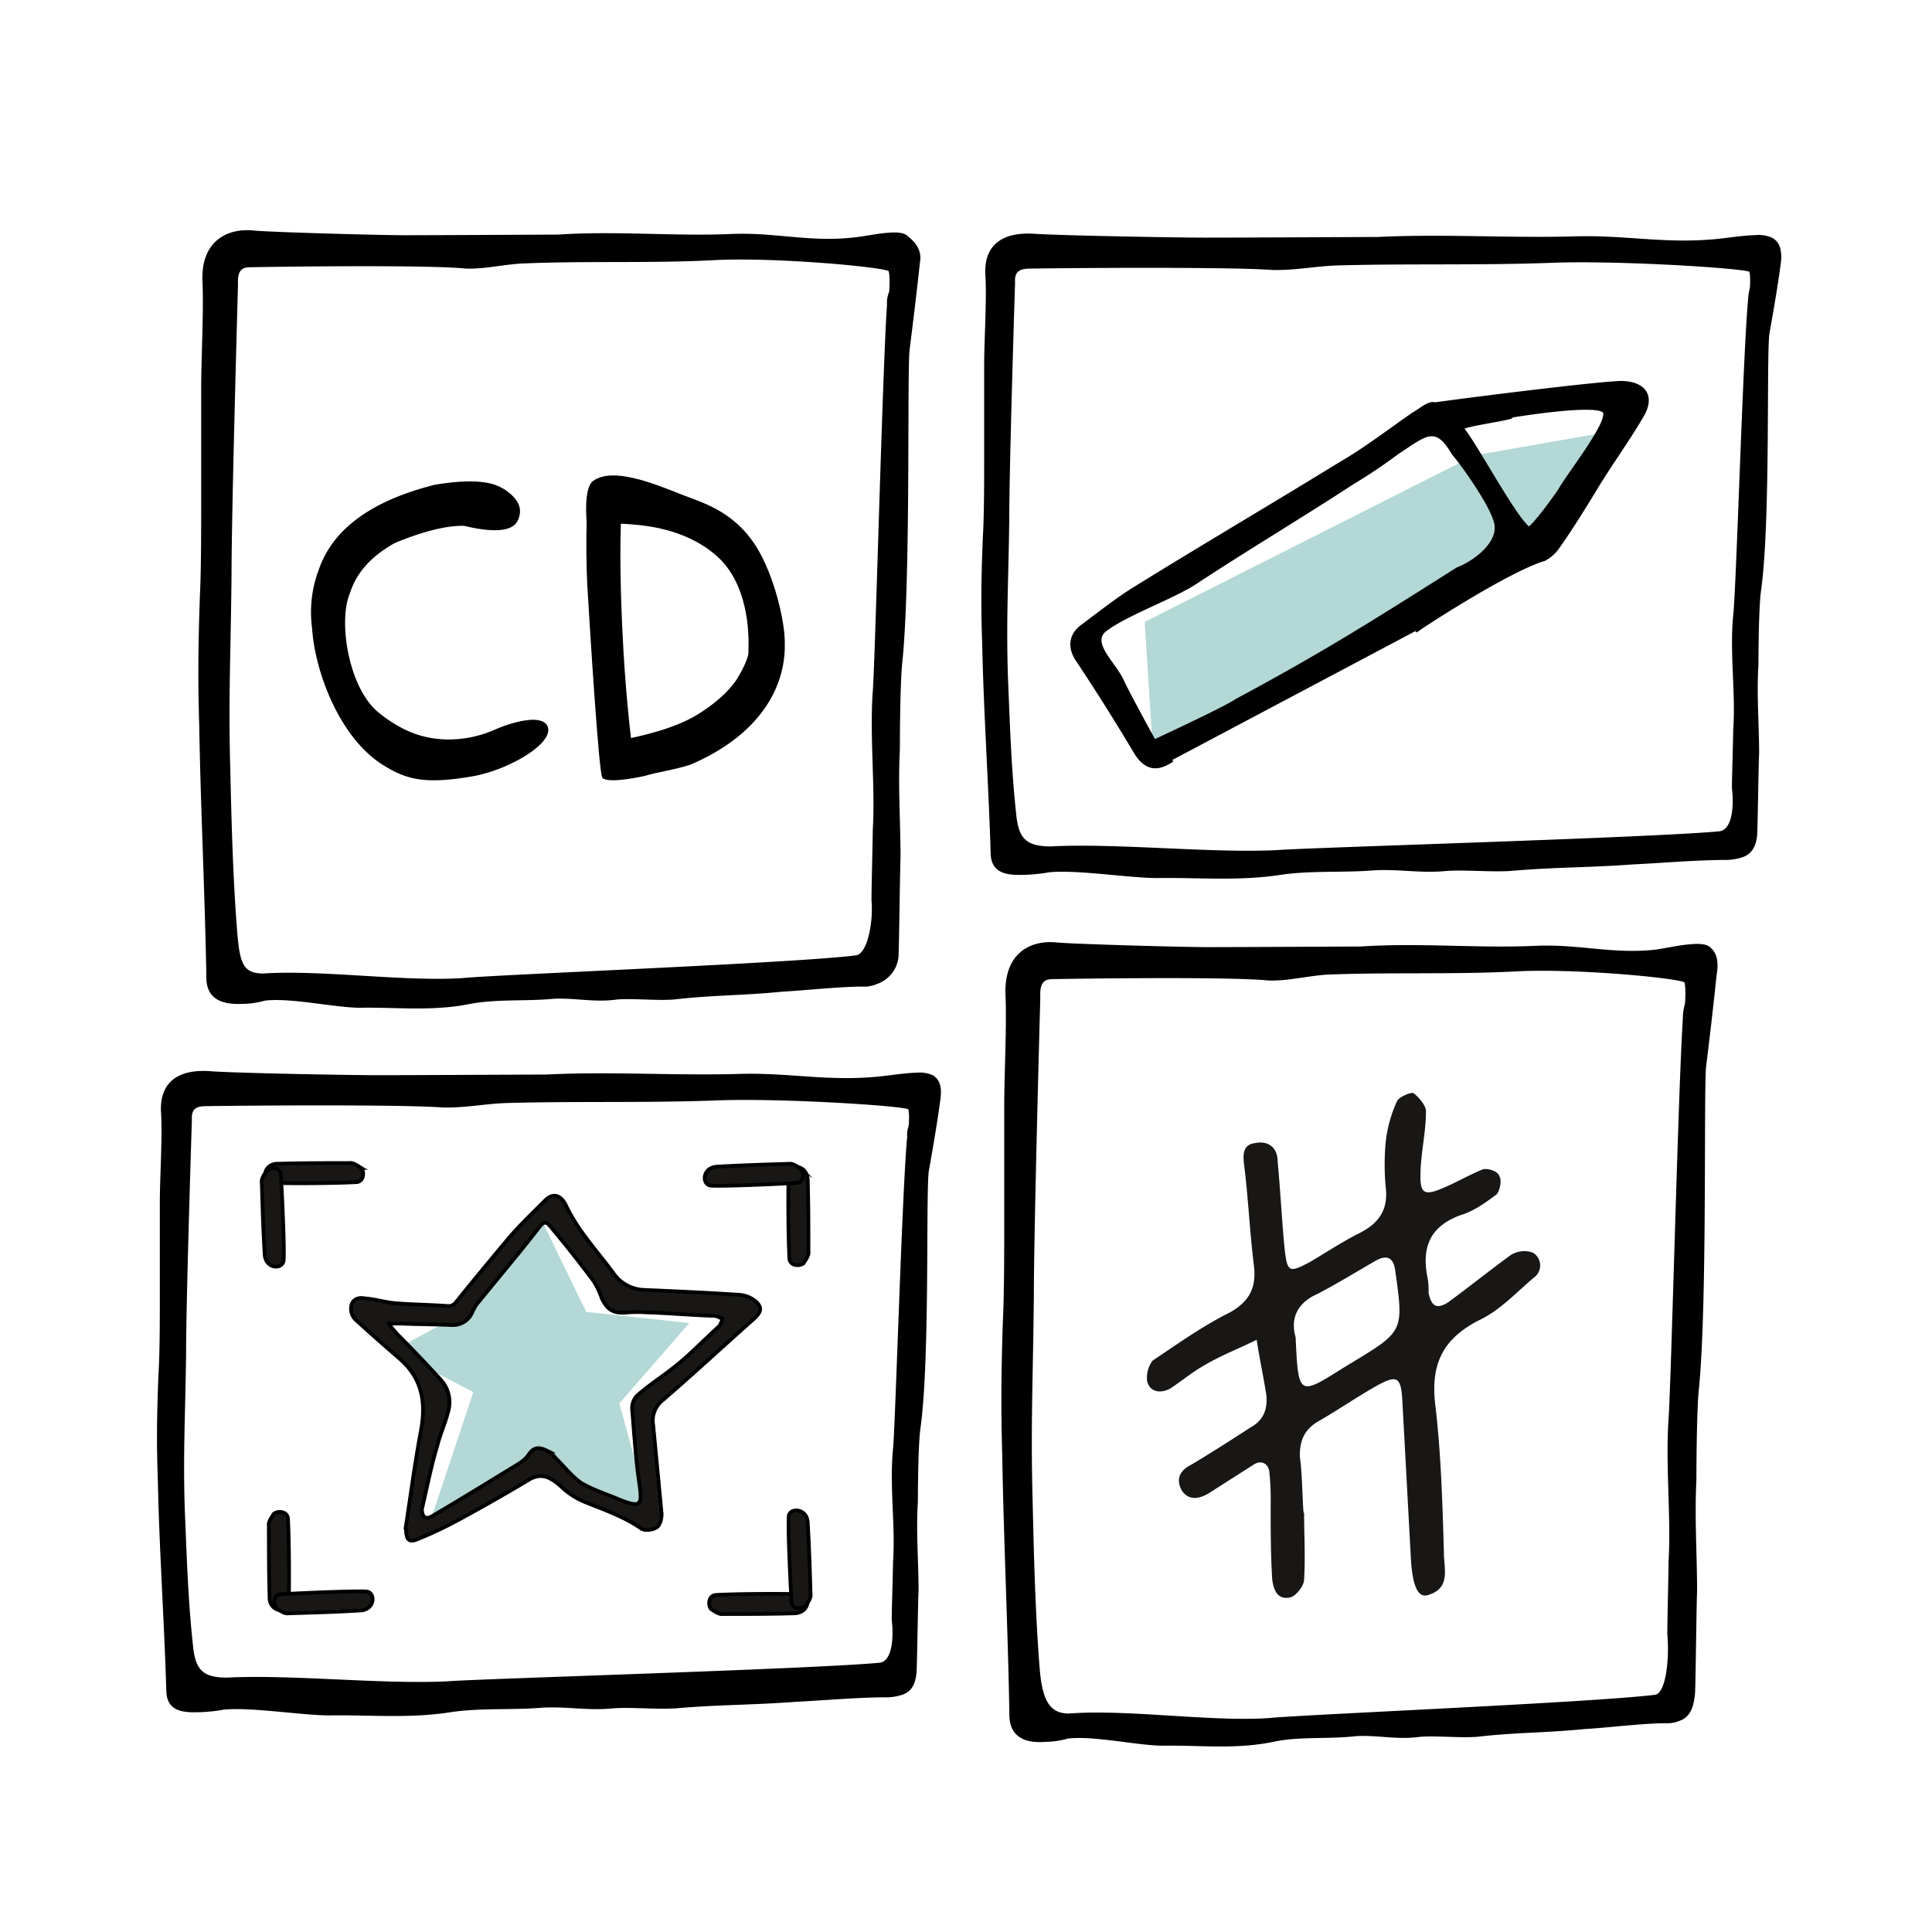
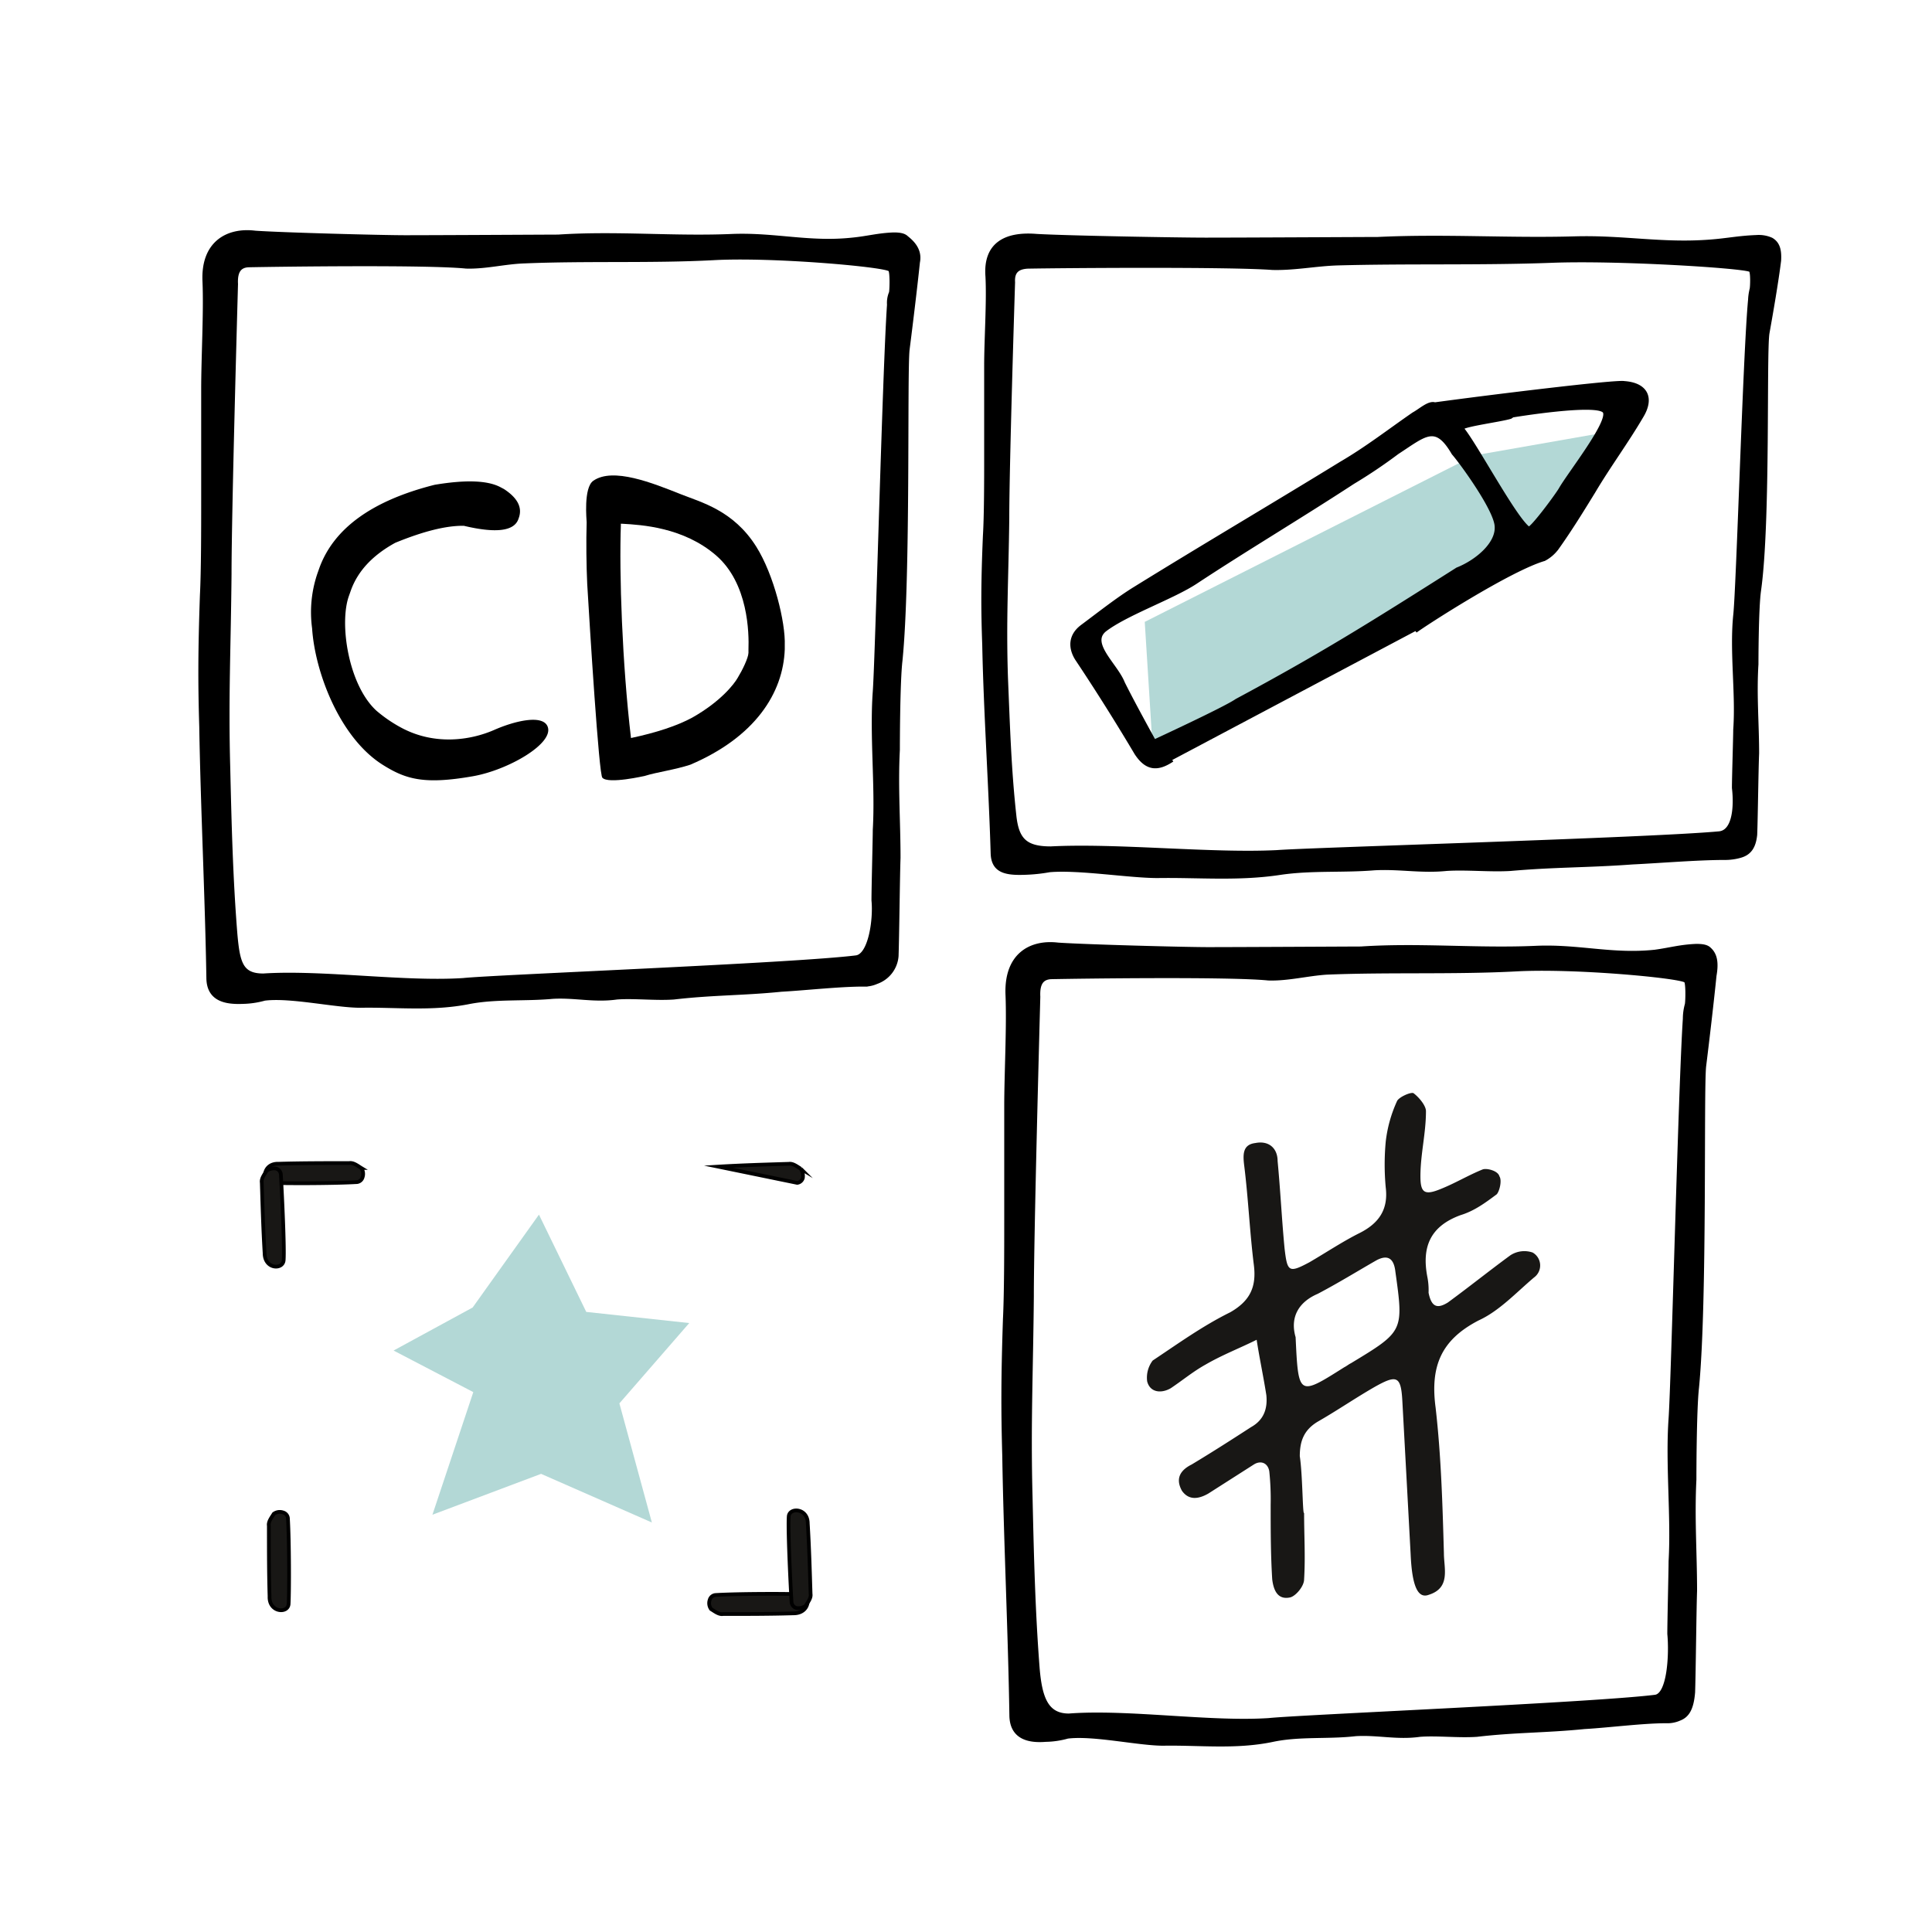
<svg xmlns="http://www.w3.org/2000/svg" id="LÖSUNGEN" viewBox="0 0 520 520">
  <defs>
    <style>.cls-1,.cls-5{fill:#b3d8d6;}.cls-2,.cls-3{stroke:#000;stroke-miterlimit:10;}.cls-2,.cls-3,.cls-4,.cls-5{fill-rule:evenodd;}.cls-3,.cls-4{fill:#181715;}</style>
  </defs>
  <path class="cls-1" d="M127.21,351.92l17.85-25,12.73,26.18,27.72,3-18.8,21.62,8.74,32.06-29.82-13.09-29.24,11,11-33-21.46-11.19Z" />
-   <path class="cls-2" d="M250.92,289.89a8,8,0,0,0-3.84-.7c-4.7.18-7.66.87-12.37,1.22-12.72,1-22.83-1.22-35.55-.87-17.43.52-34.51-.7-52.11.17-1.75,0-36.26.18-45.49.18-7,0-36.6-.52-44.62-1.05-8.19-.69-13.77,2.27-13.07,11,.35,6.79-.35,17.06-.35,23.85v24.89c0,5.92,0,15.5-.35,21.07-.52,12.53-.52,19.67-.17,29.24.35,17.76,1.74,38.12,2.26,56.23.18,4.7,3.31,5.4,8.37,5.22a42.5,42.5,0,0,0,6.62-.7c7.67-.69,21.09,1.57,28.58,1.57,10.81-.17,21.44.87,32.42-.87,8.19-1.22,16.73-.52,24.75-1.22,6.62-.35,12.37.87,19,.18,5.05-.35,11.5.34,16.9,0,11.51-1,20.57-.87,32.07-1.74,7-.35,17.25-1.22,24.23-1.22a13.39,13.39,0,0,0,4-.52h0c2.62-.7,3.66-2.44,4-5.75.18-4,.35-17.93.53-21.93,0-8-.7-15.67-.18-24,0,0,0-15,.7-19.84,2.61-18.63,1.39-64.24,2.26-69.28,1-5.57,2.44-13.93,3.14-19.5C253,292.67,252.49,290.93,250.92,289.89ZM244.67,306c-1.38,14.46-3.12,76.1-3.81,84-1,9.82.69,20.84,0,30.48,0,1.89-.35,12.74-.35,15.5.52,4.3.35,11.7-3.81,12.05-18.38,1.72-107.52,4.3-116.36,5-17.34.86-42-1.89-59.3-1-6.59,0-8.85-2.24-9.54-8.61-1.39-12.4-1.73-24.45-2.25-36.68-.53-15.49.17-26.86.34-42.7,0-13.43,1.39-57.51,1.56-62.67-.17-2.76,1-4,3.64-4.13,9.37-.18,53.07-.52,64.34.34,5.72.17,11.44-1,17.16-1.2,18.39-.52,38,0,56.19-.69,17.16-.69,49.94,1.37,52.19,2.41.7,0,.52,4.65.35,5.16A7,7,0,0,0,244.67,306Z" />
  <path class="cls-2" d="M476.79,64.46a8.28,8.28,0,0,0-4-.7c-4.88.18-7.84.87-12.54,1.22-12.9,1-23.18-1.22-36.26-.87-17.77.52-35.2-.7-53.15.17-1.75,0-36.78.18-46.36.18-7.15,0-37.13-.52-45.49-1-8.37-.69-13.94,2.27-13.25,11,.35,6.79-.35,17.06-.35,23.85v24.89c0,5.92,0,15.49-.34,21.07-.53,12.53-.53,19.67-.18,29.24.35,17.76,1.74,38.12,2.27,56.23.17,4.7,3.48,5.39,8.54,5.22a44.68,44.68,0,0,0,6.79-.7c7.85-.69,21.44,1.57,29.11,1.57,11.15-.17,21.79.87,33.11-.87,8.37-1.22,16.91-.52,25.28-1.22,6.79-.35,12.54.87,19.34.18,5.23-.35,11.85.34,17.26,0,11.85-1.05,20.91-.87,32.76-1.75,7.15-.34,17.6-1.21,24.75-1.21a15.16,15.16,0,0,0,4.18-.53h0c2.62-.69,3.84-2.43,4.19-5.74.17-4,.34-17.93.52-21.93,0-8-.7-15.67-.18-24,0,0,0-15,.7-19.84,2.62-18.63,1.4-64.24,2.27-69.29,1-5.57,2.44-13.92,3.13-19.49C479.06,67.24,478.54,65.5,476.79,64.46ZM471,80.65c-1.39,14.62-3.14,76.94-4,84.95-1,9.92.7,21.06,0,30.81,0,1.91-.35,12.88-.35,15.67.53,4.35.35,11.83-4,12.18-18.83,1.74-110.15,4.35-119,5.05-17.78.87-42.88-1.92-60.83-1-6.79,0-9.06-2.27-9.76-8.71-1.39-12.53-1.74-24.72-2.26-37.08-.53-15.66.17-27.15.35-43.17,0-13.58,1.39-58.14,1.56-63.36-.17-2.79,1.05-4,3.84-4.18,9.58-.18,54.38-.52,65.88.35,5.92.17,11.85-1.05,17.6-1.22,18.82-.52,38.87,0,57.52-.7,17.6-.69,51.06,1.39,53.5,2.44.7,0,.52,4.7.35,5.22A13.8,13.8,0,0,0,471,80.65Z" />
  <path class="cls-2" d="M244,63.94c-.7-.7-1.92-.88-3.49-.88-4.36.18-7,1-11.15,1.4-11.5,1.22-20.57-1.4-32.07-1-15.86.7-31.2-.87-47.06.18-1.57,0-32.76.17-41.13.17-6.27,0-32.94-.7-40.43-1.22C61.3,61.67,54.5,65.33,55,75.77c.35,8.18-.35,20.54-.35,28.9v30.12c0,7.13,0,18.8-.34,25.41-.53,15.15-.53,23.85-.18,35.34.35,21.41,1.57,46.13,1.92,67.89.17,5.74,4.88,6.44,9.24,6.27a23.36,23.36,0,0,0,5.92-.87c7-.88,19,1.91,25.8,1.91,9.76-.17,19.34,1,29.28-1,7.32-1.4,15-.7,22.48-1.4,5.92-.35,11.15,1.05,17.25.18,4.53-.35,10.46.35,15.34,0,10.46-1.22,18.65-1.05,28.93-2.09,6.28-.35,15.69-1.39,22-1.39a8.12,8.12,0,0,0,3.66-.7h0a8.1,8.1,0,0,0,5.4-7c.18-4.88.35-21.59.53-26.46,0-9.75-.7-19-.18-29.07,0,0,0-18.11.7-24,2.26-22.45,1.22-77.64,1.92-83.73.87-6.79,2.09-16.88,2.78-23.5C247.78,67.24,245.52,65.15,244,63.94ZM239.24,82c-1.22,17.58-3.14,94.52-3.83,104.1-.87,12,.69,25.41,0,37.25,0,2.26-.35,15.49-.35,19,.52,5.22-.89,14.95-4.72,15.3-16.74,2.09-97.6,5.22-105.62,6.09-15.86,1.05-38-2.26-53.85-1.22-5.93,0-6.78-3.29-7.48-11.12-1.22-15.15-1.57-29.94-1.92-44.74-.52-19,.18-32.73.35-52.22,0-16.37,1.57-71.72,1.74-78-.17-3.31.87-4.88,3.31-5,8.37-.17,48.28-.7,58.56.35,5.23.17,10.46-1.22,15.69-1.39,16.73-.7,34.51,0,50.89-.87,15.69-.87,45.31,1.74,47.41,3,.69,0,.52,5.74.34,6.26A7,7,0,0,0,239.24,82Z" />
  <path class="cls-2" d="M460.06,255.42c-.7-.7-1.92-.87-3.48-.87-4.36.17-7,1-11.16,1.57-11.5,1.22-20.56-1.57-32.07-1.05-15.86.7-31.19-.87-47.05.18-1.57,0-32.77.17-41.14.17-6.27,0-32.94-.7-40.43-1.22-7.32-.87-14.12,2.79-13.59,13.75.34,8.53-.35,21.24-.35,29.77v31.16c0,7.31,0,19.32-.35,26.29-.52,15.66-.52,24.54-.18,36.55.35,22.11,1.57,47.53,1.92,70.16.18,5.92,4.88,6.79,9.24,6.44a23.23,23.23,0,0,0,5.92-.87c7-.87,19,1.91,25.8,1.91,9.76-.17,19.34,1.05,29.28-1,7.32-1.57,15-.7,22.48-1.57,5.93-.35,11.16,1.05,17.26.18,4.53-.35,10.45.34,15.33,0,10.46-1.22,18.65-1.05,28.93-2.09,6.28-.35,15.69-1.57,22-1.57a8,8,0,0,0,3.66-.7h0c2.27-.87,3.32-3,3.66-7.13.18-5.05.35-22.46.53-27.33,0-9.93-.7-19.5-.18-29.94,0,0,0-18.63.7-24.72,2.27-23.33,1.22-80.25,1.92-86.52.87-7,2.09-17.41,2.79-24.37C462.15,258.9,461.63,256.81,460.06,255.42Zm-6.62,18.8c-1.22,18.28-3.14,97.66-3.84,107.58-.87,12.36.7,26.29,0,38.47,0,2.44-.34,16-.34,19.5.52,5.4,0,16.54-3.84,16.89-16.73,2.08-95.86,5.39-103.87,6.26-15.86,1.05-38-2.43-53.86-1.22-5.92,0-7.67-4.52-8.36-12.53-1.22-15.67-1.57-30.81-1.92-46.3-.52-19.5.17-33.95.35-54,0-16.88,1.57-74.16,1.74-80.6-.17-3.48.87-5.05,3.31-5.22,8.37-.17,48.28-.7,58.56.35,5.23.17,10.46-1.22,15.69-1.57,16.73-.69,34.51,0,50.89-.87,15.69-.87,43.57,1.74,45.66,3,.7,0,.53,5.92.35,6.44A14.42,14.42,0,0,0,453.44,274.22Z" />
  <path class="cls-3" d="M75,313.22c6.26-.18,12.72-.18,19-.18,1.14-.19,2.28.75,3.22,1.32a2.71,2.71,0,0,1,.38,2.47,1.79,1.79,0,0,1-1.51,1.33c-6.27.38-20.13.38-23.17.19-2.47-.19-2.28-5.31,2.09-5.13Z" />
  <path class="cls-3" d="M71.22,337.31c-.38-6.26-.57-12.7-.76-19-.19-1.14.76-2.28,1.33-3.23a3.45,3.45,0,0,1,2.47-.57,1.8,1.8,0,0,1,1.33,1.52c.38,6.26,1,19.92.76,23.14-.19,2.66-5.13,2.47-5.13-1.9Z" />
-   <path class="cls-3" d="M217.41,317.78c.19,6.26.19,12.7.19,19,.19,1.14-.76,2.28-1.33,3.23a2.7,2.7,0,0,1-2.46.38,1.8,1.8,0,0,1-1.33-1.52c-.38-6.26-.38-20.1-.19-23.14.19-2.65,5.12-2.28,5.12,2.09Z" />
-   <path class="cls-3" d="M193.3,314c6.26-.38,12.72-.57,19-.76,1.14-.18,2.27.76,3.22,1.33a3.45,3.45,0,0,1,.57,2.47,1.8,1.8,0,0,1-1.52,1.33c-6.26.38-19.93.94-23.16.75-2.66-.19-2.47-5.12,1.9-5.12Z" />
+   <path class="cls-3" d="M193.3,314c6.26-.38,12.72-.57,19-.76,1.14-.18,2.27.76,3.22,1.33a3.45,3.45,0,0,1,.57,2.47,1.8,1.8,0,0,1-1.52,1.33Z" />
  <path class="cls-3" d="M213.62,434.23c-6.27.19-12.73.19-19,.19-1.14.19-2.28-.75-3.23-1.32a2.71,2.71,0,0,1-.38-2.47,1.8,1.8,0,0,1,1.52-1.33c6.26-.38,20.13-.38,23.16-.19,2.66.19,2.28,5.12-2.08,5.12Z" />
  <path class="cls-3" d="M217.41,410c.38,6.26.57,12.7.76,19,.19,1.14-.76,2.28-1.33,3.23a3.45,3.45,0,0,1-2.47.57,1.8,1.8,0,0,1-1.32-1.52c-.38-6.26-1-19.92-.76-23.14.19-2.47,5.12-2.28,5.12,1.9Z" />
  <path class="cls-3" d="M72.55,429.68c-.19-6.26-.19-12.71-.19-19-.19-1.14.76-2.28,1.33-3.23a2.71,2.71,0,0,1,2.47-.38,1.8,1.8,0,0,1,1.33,1.52c.38,6.26.38,20.1.19,23.14-.19,2.65-5.32,2.28-5.13-2.09Z" />
-   <path class="cls-3" d="M96.67,433.48c-6.27.38-12.73.57-19,.75-1.14.19-2.28-.75-3.23-1.32a3.45,3.45,0,0,1-.57-2.47,1.8,1.8,0,0,1,1.52-1.33c6.26-.38,19.94-.94,23.16-.76,2.66.19,2.47,5.13-1.89,5.13Z" />
-   <path class="cls-3" d="M113.54,406.35c.19,2.28,1.14,2.85,3.42,1.33,6.83-4,13.86-8.34,20.7-12.52,1.9-1.14,3.6-2.08,4.74-3.79,1.52-2.28,3.23-1.71,5.13-.76a9.47,9.47,0,0,1,2.09,1.9c2.28,2.27,4.37,4.93,6.84,6.64,3.22,1.89,6.83,3,10.44,4.55,5.51,2.08,6.08,1.7,5.13-4.74s-1.33-13.09-1.9-19.73a5,5,0,0,1,1.33-3.6c3.23-2.85,6.83-5.12,10.44-8,4-3.22,7.6-7,11.59-10.62a5.34,5.34,0,0,0,.95-2.09c-.76-.19-1.33-.76-2.28-.76-6.08-.19-12.16-.75-18.23-.94a39.62,39.62,0,0,0-4.75,0c-3.61.37-5.51-.19-7.22-3.8a21.79,21.79,0,0,0-2.28-4.74c-3.41-4.55-6.83-8.91-10.63-13.47-2.28-2.84-2.47-2.84-4.75.19-4.74,6.07-9.87,12.14-14.81,18.21a13.12,13.12,0,0,0-2.47,3.8,5.65,5.65,0,0,1-5.5,3.22c-4.37-.19-8.93-.19-13.3-.38h-3.61a33.18,33.18,0,0,0,2.47,3c4,4,7.79,8,11.59,12.14a9,9,0,0,1,1.9,8.73c-.76,3-2.09,5.88-2.85,8.91-1.71,5.69-2.85,11.57-4.18,17.26Zm-4.37,4.93c1.33-8.53,2.47-17.45,4.18-26.55,1.33-7.4.19-13.66-5.51-18.78-4.17-3.6-8-7-12-10.62a4.11,4.11,0,0,1-1.33-3.6c.19-1.9,1.9-2.66,3.61-2.28,2.85.19,5.7,1.14,8.54,1.33,4.56.38,9.5.38,14.06.76a2.59,2.59,0,0,0,2.08-1.14c4.56-5.69,9.31-11.38,14.06-17.07,3.23-3.79,6.64-7,10.06-10.43,2.09-1.9,4-1.14,5.32,1.33,3.23,7,8.54,12.51,13.1,18.77a10.46,10.46,0,0,0,8,4.18c8.54.38,17.09.75,25.63,1.32a7.87,7.87,0,0,1,4.37,1.71c1.9,1.71,1.52,2.85-.19,4.55-8.35,7.4-16.52,15-24.88,22.19a7,7,0,0,0-2.46,6.64q1.14,12,2.27,23.9c0,1.14-.38,3-1.32,3.6-1.14.76-3.42,1-4.37.19-4.37-3-9.31-4.74-14-6.63a21.34,21.34,0,0,1-7.6-4.75c-3-2.65-5.51-3.6-8.93-1.32-6.07,3.6-12,7-18,10.24a107.38,107.38,0,0,1-11.58,5.5c-2.28.95-3,0-3-3Z" />
  <path class="cls-4" d="M348.71,359.81c.75,16,.75,16,13.06,8.21.74-.37,1.12-.75,1.86-1.12,14.18-8.58,14.18-8.58,11.94-24.62-.37-3.35-1.87-4.85-5.22-3-5.23,3-10.07,6-15.67,8.95-5.22,2.24-7.46,6.34-6,11.56ZM351,407.18c0,6,.37,11.94,0,17.91,0,1.86-2.24,4.47-3.73,4.85-3.36.74-4.48-1.87-4.85-4.85C342,418.37,342,411.66,342,405a72.58,72.58,0,0,0-.37-9c-.38-2.23-2.24-3-4.11-1.86L325.21,402c-2.61,1.49-5.22,1.87-7.08-.74-1.87-3.36-.38-5.6,2.61-7.09,5.59-3.36,10.81-6.71,16-10.07,3.35-1.87,4.47-4.85,4.1-8.58-.75-4.85-1.87-10.07-2.61-14.92-4.48,2.24-9.33,4.1-13.8,6.71-3.36,1.87-6,4.11-9.33,6.34-2.61,1.5-5.59,1.12-6.34-1.86a7.62,7.62,0,0,1,1.49-5.6c6.72-4.47,13.43-9.32,20.89-13,5.22-3,7.09-6.71,6.34-12.68-1.12-8.95-1.49-17.91-2.61-26.86-.37-3-.37-5.59,3-6,3.73-.74,6,1.5,6,4.85.75,7.84,1.12,15.67,1.87,23.5.74,6.34,1.12,6.72,6.71,3.73,4.48-2.61,8.95-5.59,13.43-7.83,5.22-2.61,7.83-6.34,7.09-12.31a66.61,66.61,0,0,1,0-12.31,35.86,35.86,0,0,1,3-10.82c.37-1.11,3.73-2.61,4.48-2.23,1.49,1.12,3.35,3.35,3.35,4.85,0,6-1.49,11.56-1.49,17.53,0,4.47,1.12,5.22,5.6,3.35,3.73-1.49,7.46-3.73,11.19-5.22,1.12-.37,4.1.37,4.47,1.87.75,1.12,0,4.1-.74,4.85-3,2.23-6,4.47-9.7,5.59-8.21,3-10.44,8.58-9,16.41a18.34,18.34,0,0,1,.37,4.48c.75,3.73,2.24,4.47,5.22,2.61,5.6-4.1,11.19-8.58,16.79-12.68a6.88,6.88,0,0,1,6-.75,4,4,0,0,1,.37,6.72c-4.85,4.1-9.33,9-14.92,11.56-10.07,5.22-13.06,12.31-11.56,23.5,1.49,13.05,1.86,26.11,2.23,39.16,0,4.1,1.87,9.33-4.1,11.19-3,1.12-4.48-2.61-4.85-10.82q-1.11-20.7-2.24-41.4c-.37-6.71-1.49-7.09-7.46-3.73-5.22,3-10.07,6.34-15.29,9.33-3.73,2.23-4.85,5.22-4.85,9.32.75,4.85.75,15.29,1.12,15.29Z" />
  <path d="M135.63,131.62q5.53,3.6,4,7.79l-.11.31q-1.73,4.88-14.67,1.8-7.06-.11-18.48,4.58-9.24,5.07-12,13l-.47,1.33c-2.63,7.38-.15,23.92,7.42,30.86a37.59,37.59,0,0,0,6.72,4.59c8.9,4.77,18.51,3.42,25,.57,5.62-2.47,13-4.17,14.34-.93,1.88,4.55-10.6,11.74-20.06,13.4-13.24,2.33-18.18.8-24.4-3.13C91.42,198.49,84.77,180.93,84,169.1a32.29,32.29,0,0,1,1.5-14.94l.39-1.1q5.75-16.17,31.07-22.57,12.58-2.12,17.76.65Z" />
  <path d="M183.19,133c5.47,2.19,14.19,4.33,20.35,14.12,4.78,7.59,7.91,20.45,7.68,26.58l0,1.07c-.42,11.78-8,23.62-25.42,31.05-4.2,1.38-9,2-12.19,3,0,0-9.85,2.29-11.47.52-.93-.46-3.43-41-4.09-52.19-.23-4.87-.31-11.53-.15-16.57,0-.49-.91-9.33,1.8-11.19C165,125.71,175.63,130,183.19,133Zm-16.08,8.2c-.48,13.11.35,37.42,2.72,57.44h0c6.79-1.44,12.38-3.27,16.5-5.5,7.64-4.32,11.26-9,12.23-10.72,1.23-2,2.84-5.3,2.89-6.7l0-.87c.16-4.39,0-17.84-8.74-25.38s-20-8.21-25.25-8.5l-.38,0Z" />
  <polygon class="cls-5" points="396.88 122.56 308.11 167.38 310.34 202.95 414.89 140.79 431.37 116.51 396.88 122.56" />
  <path class="cls-2" d="M315.52,204.55c-3.92,2.62-6.88,2.49-9.71-1.84-4.94-8.33-10.48-17.15-16-25.42-1.86-3-1.78-6.26,1.46-8.68,4.54-3.38,9.58-7.37,14.18-10.2C324,146.93,342.59,136,361,124.69c6.86-4,13.07-8.83,19.46-13.24,1.85-1,4.14-3.2,5.74-2.66,14.62-2,48.89-6.21,51-5.72,5.78.41,7.7,4,4.59,9.06-4,6.83-8.81,13.31-12.85,20.14-3.11,5.06-6.22,10.12-9.75,15.09a10.18,10.18,0,0,1-3.59,3.15h0c-9.37,2.74-32.56,17.74-34.63,19.35m-70.34,29.71s19.21-8.88,22.21-11c22.65-12.16,35.65-20.29,59.4-35.35,5.24-2.06,11.42-7.14,10.47-12.22s-9.78-17.08-11.52-19c-4.78-8.2-7.54-5.13-15.14-.19a137.8,137.8,0,0,1-11.89,8c-14.14,9.23-28.5,17.77-42.24,26.82-6.14,4.1-19,8.57-24.66,13-4.23,3.63,3.09,9.35,5,14.19C305,189.36,310.66,199.57,310.66,199.57Zm95.91-87.33c-2.72.83-12.38,2.06-13.13,3,3.33,3.73,14.17,24.2,18,27,.62.5,7-8,8.56-10.49,2.23-4,13.36-18,11.93-20.89s-24.8,1-24.8,1Z" />
</svg>